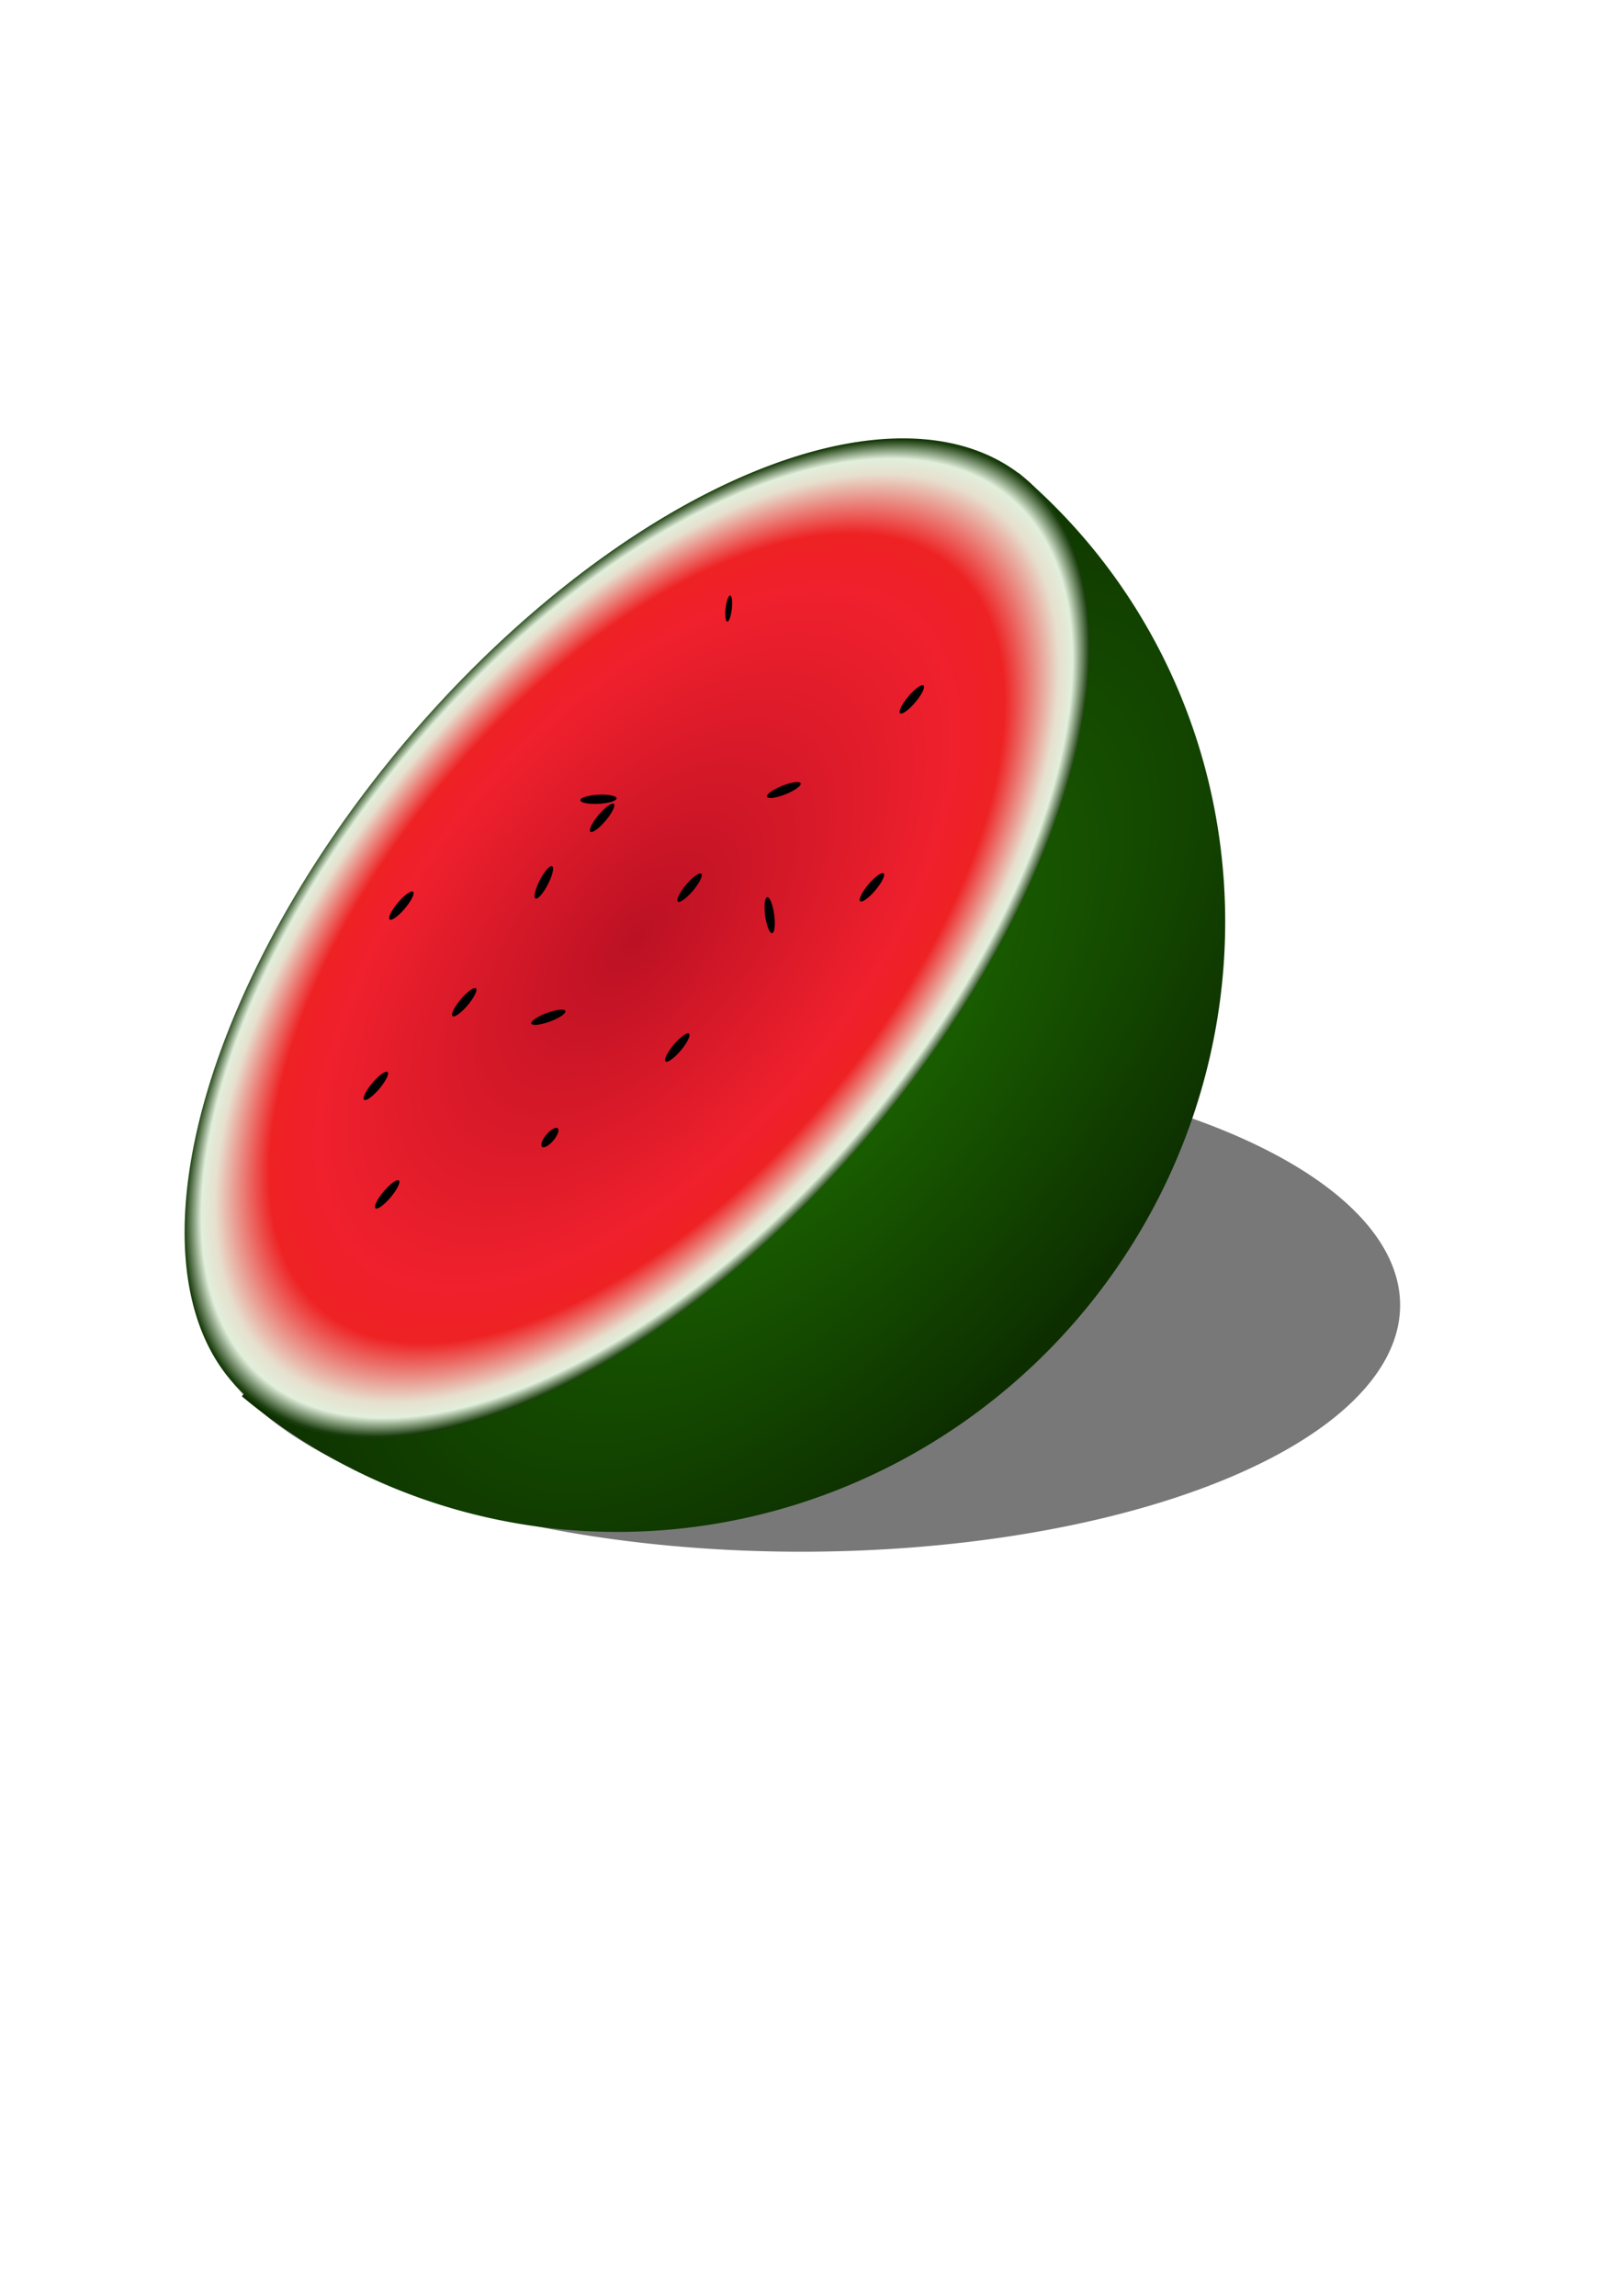
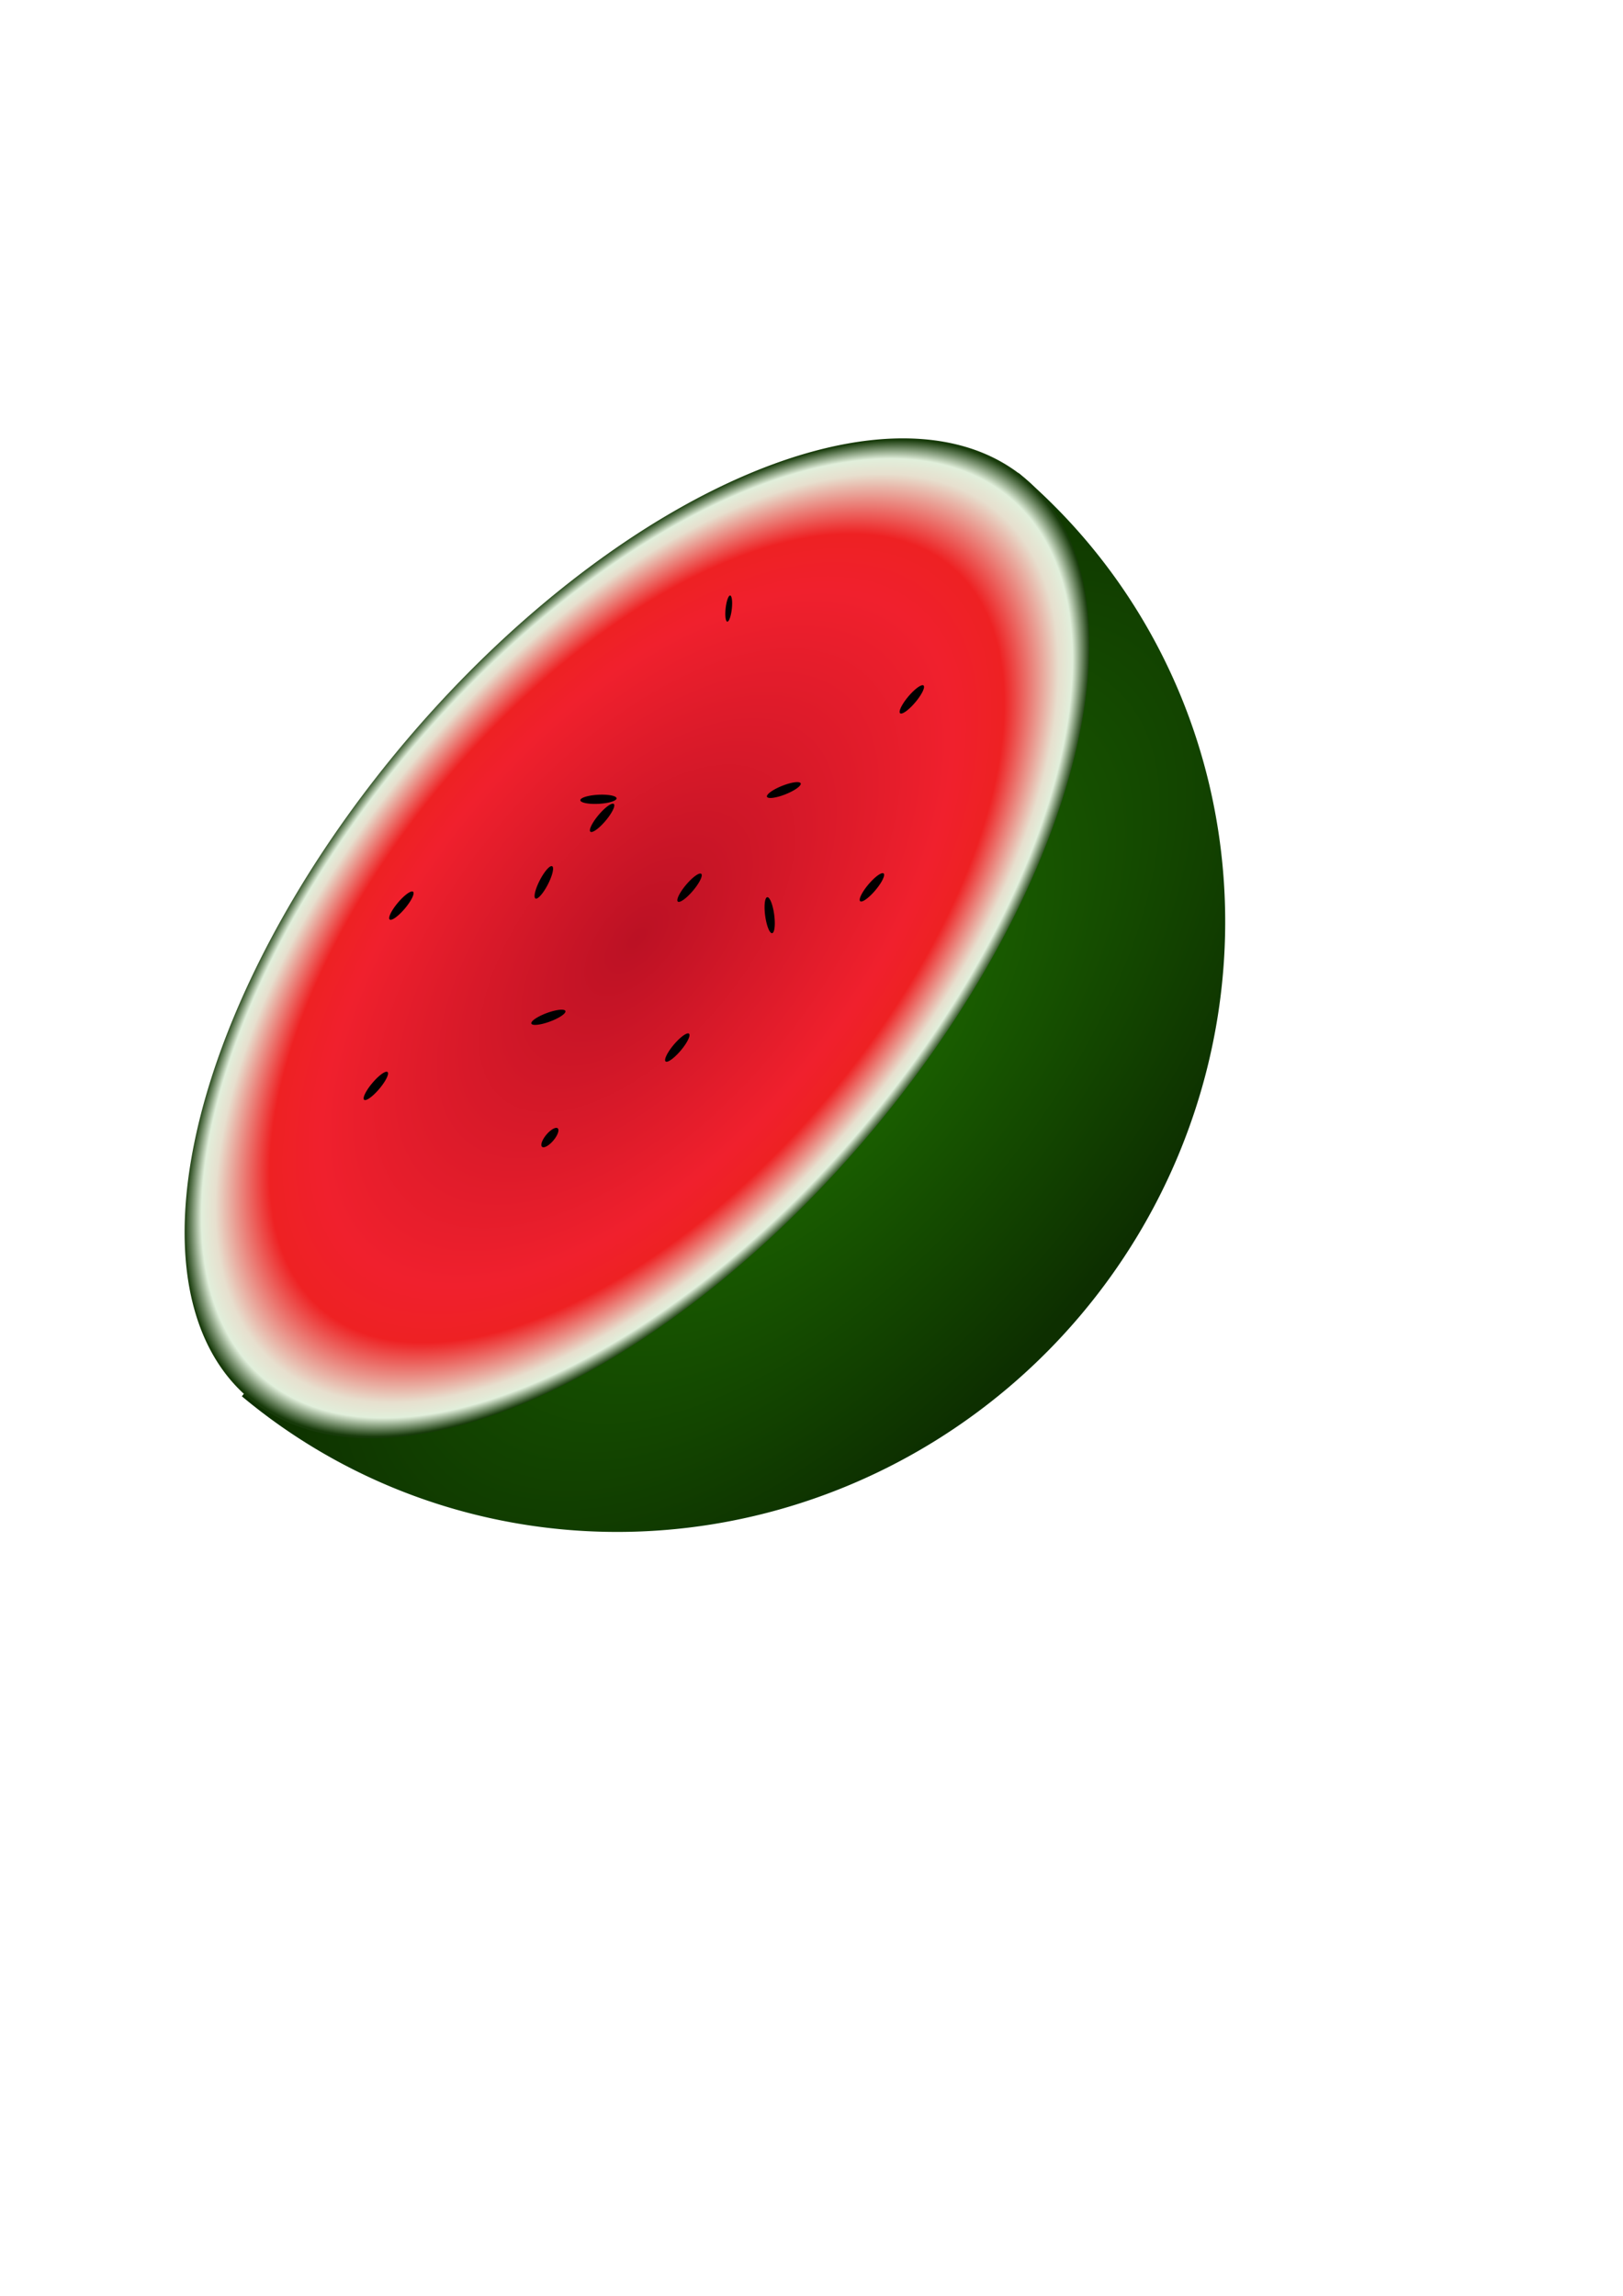
<svg xmlns="http://www.w3.org/2000/svg" viewBox="0 0 744.094 1052.362">
  <defs>
    <radialGradient cx="284.173" cy="1062.242" gradientTransform="scale(1.537,.651)" gradientUnits="userSpaceOnUse" id="radialGradient1627" r="222.532">
      <stop offset="0" stop-color="#1e6f00" />
      <stop offset="1" stop-color="#0d2f00" />
    </radialGradient>
    <radialGradient cx=".5" cy=".5" id="radialGradient2250" r=".5">
      <stop offset="0" stop-color="#bb1124" />
      <stop offset=".698" stop-color="#f0202d" />
      <stop offset=".811" stop-color="#ee2123" />
      <stop offset=".931" stop-color="#e7dfce" />
      <stop offset=".962" stop-color="#e1efdb" />
      <stop offset="1" stop-color="#173a0a" />
    </radialGradient>
  </defs>
-   <path d="m942.828,685.63a312.658,113.001 0 1,0 -625.317,0 312.658,113.001 0 1,0 625.317,0z" fill="#4b4b4b" fill-opacity=".75" fill-rule="evenodd" transform="matrix(.878,0,0,1,-185.894,-87.35)" />
  <g transform="matrix(.645,-.764,.764,.645,-336.459,449.241)">
    <path d="m694.642,608.679a275.223,232.934 0 0,1 -550.443.835l275.221-.835z" fill="url(#radialGradient1627)" fill-rule="evenodd" transform="matrix(1.005,0,0,1.164,-2.113,-244.525)" />
    <path d="m696.029,467.948a275.916,139.344 0 1,0 -551.832,0 275.916,139.344 0 1,0 551.832,0z" fill="url(#radialGradient2250)" fill-rule="evenodd" />
-     <path d="m354.947,426.352a8.319,2.08 0 1,0 -16.638,0 8.319,2.08 0 1,0 16.638,0z" fill-rule="evenodd" />
    <path d="m354.947,426.352a8.319,2.08 0 1,0 -16.638,0 8.319,2.08 0 1,0 16.638,0z" fill-rule="evenodd" transform="matrix(.685,.729,-.729,.685,530.791,-131.395)" />
    <path d="m354.947,426.352a8.319,2.08 0 1,0 -16.638,0 8.319,2.08 0 1,0 16.638,0z" fill-rule="evenodd" transform="matrix(.671,-.742,.742,.671,-81.473,478.731)" />
    <path d="m354.947,426.352a8.319,2.08 0 1,0 -16.638,0 8.319,2.08 0 1,0 16.638,0z" fill-rule="evenodd" transform="matrix(.667,0,0,1,93.358,70.019)" />
    <path d="m354.947,426.352a8.319,2.08 0 1,0 -16.638,0 8.319,2.08 0 1,0 16.638,0z" fill-rule="evenodd" transform="matrix(.882,.471,-.471,.882,410.57,-63.739)" />
    <path d="m354.947,426.352a8.319,2.08 0 1,0 -16.638,0 8.319,2.08 0 1,0 16.638,0z" fill-rule="evenodd" transform="matrix(.596,-.411,.511,.479,138.302,340.834)" />
    <path d="m354.947,426.352a8.319,2.08 0 1,0 -16.638,0 8.319,2.08 0 1,0 16.638,0z" fill-rule="evenodd" transform="translate(160.835,108.841)" />
    <path d="m354.947,426.352a8.319,2.08 0 1,0 -16.638,0 8.319,2.08 0 1,0 16.638,0z" fill-rule="evenodd" transform="matrix(.87,.493,-.493,.87,274.866,-81.54)" />
-     <path d="m354.947,426.352a8.319,2.08 0 1,0 -16.638,0 8.319,2.08 0 1,0 16.638,0z" fill-rule="evenodd" transform="translate(-90.123,29.81)" />
    <path d="m354.947,426.352a8.319,2.08 0 1,0 -16.638,0 8.319,2.08 0 1,0 16.638,0z" fill-rule="evenodd" transform="translate(47.141,88.043)" />
    <path d="m354.947,426.352a8.319,2.08 0 1,0 -16.638,0 8.319,2.08 0 1,0 16.638,0z" fill-rule="evenodd" transform="matrix(.975,-.223,.223,.975,-20.88,80.382)" />
    <path d="m354.947,426.352a8.319,2.08 0 1,0 -16.638,0 8.319,2.08 0 1,0 16.638,0z" fill-rule="evenodd" transform="translate(105.375,-6.239)" />
    <path d="m354.947,426.352a8.319,2.08 0 1,0 -16.638,0 8.319,2.08 0 1,0 16.638,0z" fill-rule="evenodd" transform="translate(15.252,-50.608)" />
    <path d="m354.947,426.352a8.319,2.08 0 1,0 -16.638,0 8.319,2.08 0 1,0 16.638,0z" fill-rule="evenodd" transform="translate(106.761,45.062)" />
    <path d="m354.947,426.352a8.319,2.08 0 1,0 -16.638,0 8.319,2.08 0 1,0 16.638,0z" fill-rule="evenodd" transform="translate(238.48,67.246)" />
    <path d="m354.947,426.352a8.319,2.08 0 1,0 -16.638,0 8.319,2.08 0 1,0 16.638,0z" fill-rule="evenodd" transform="translate(-55.46,-6.239)" />
  </g>
</svg>